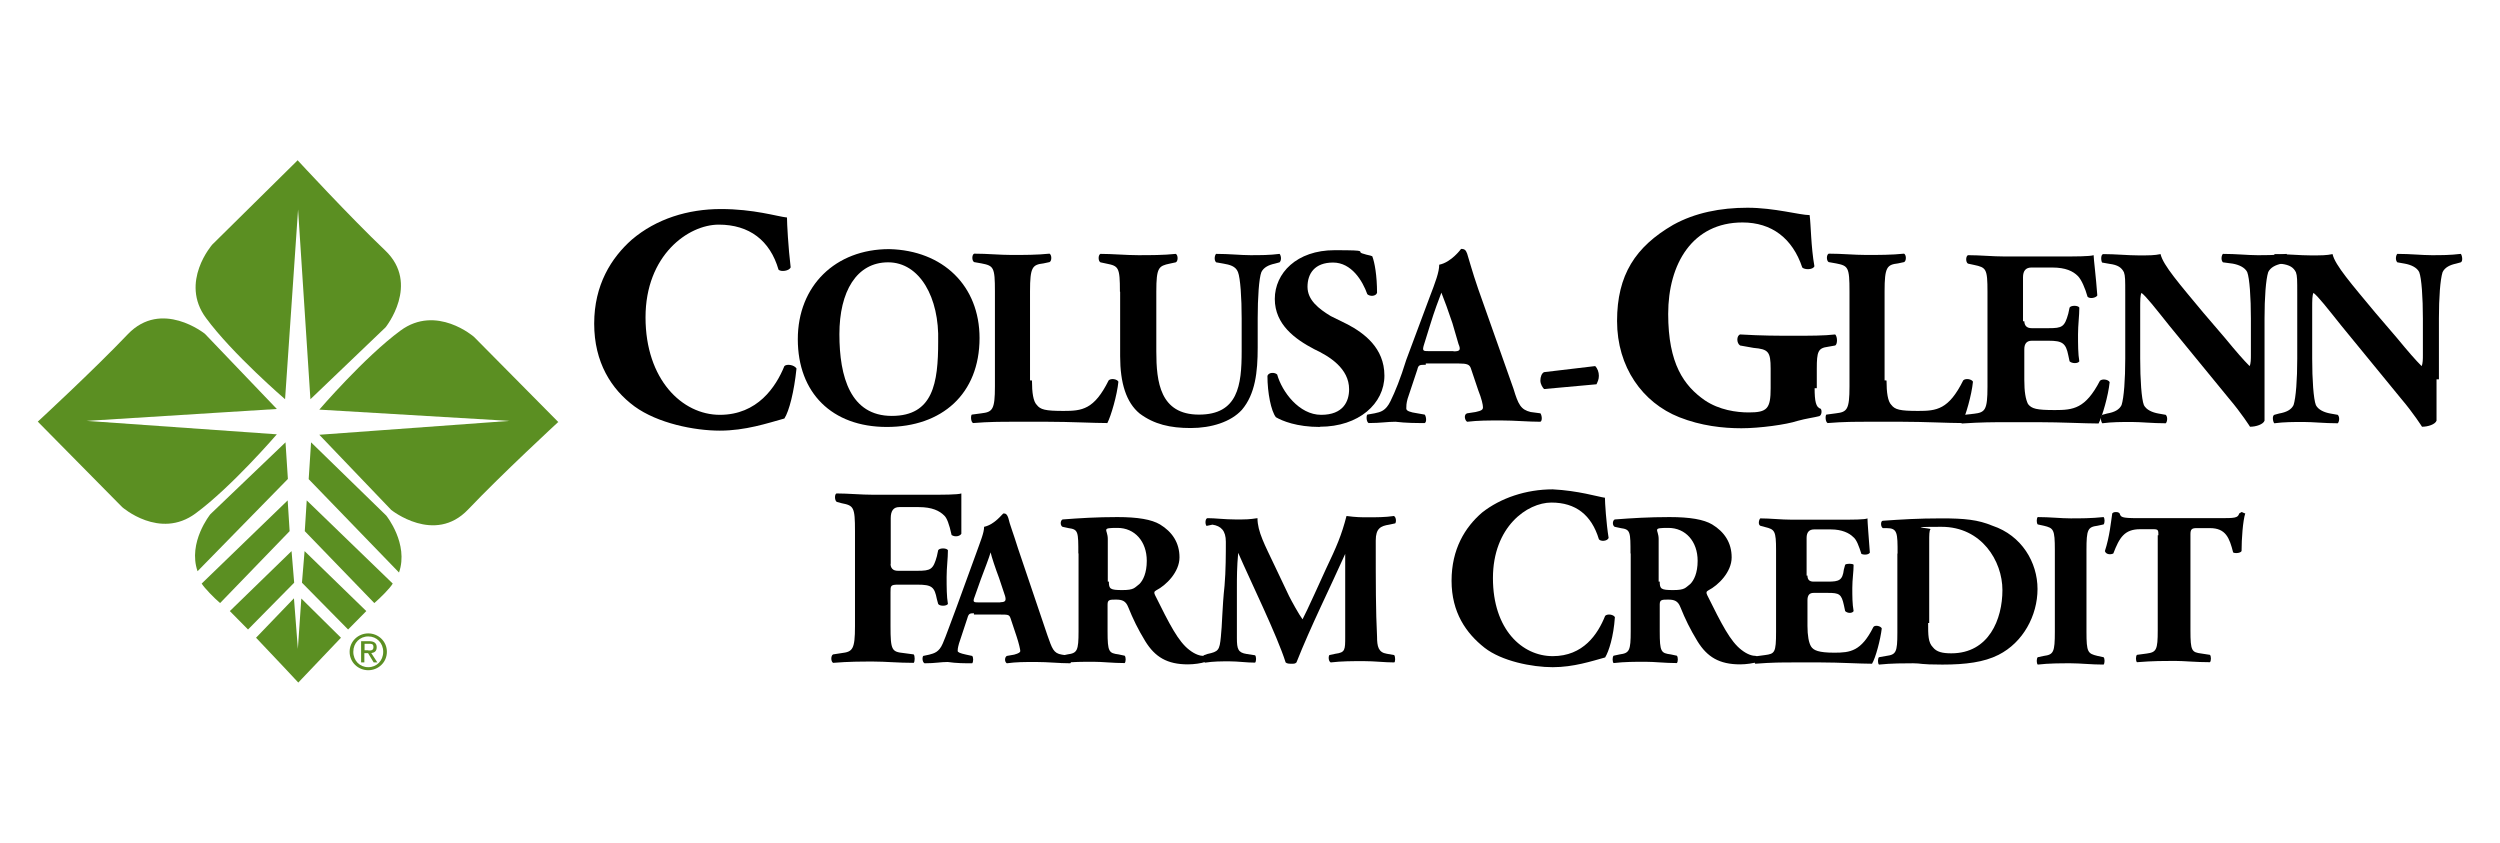
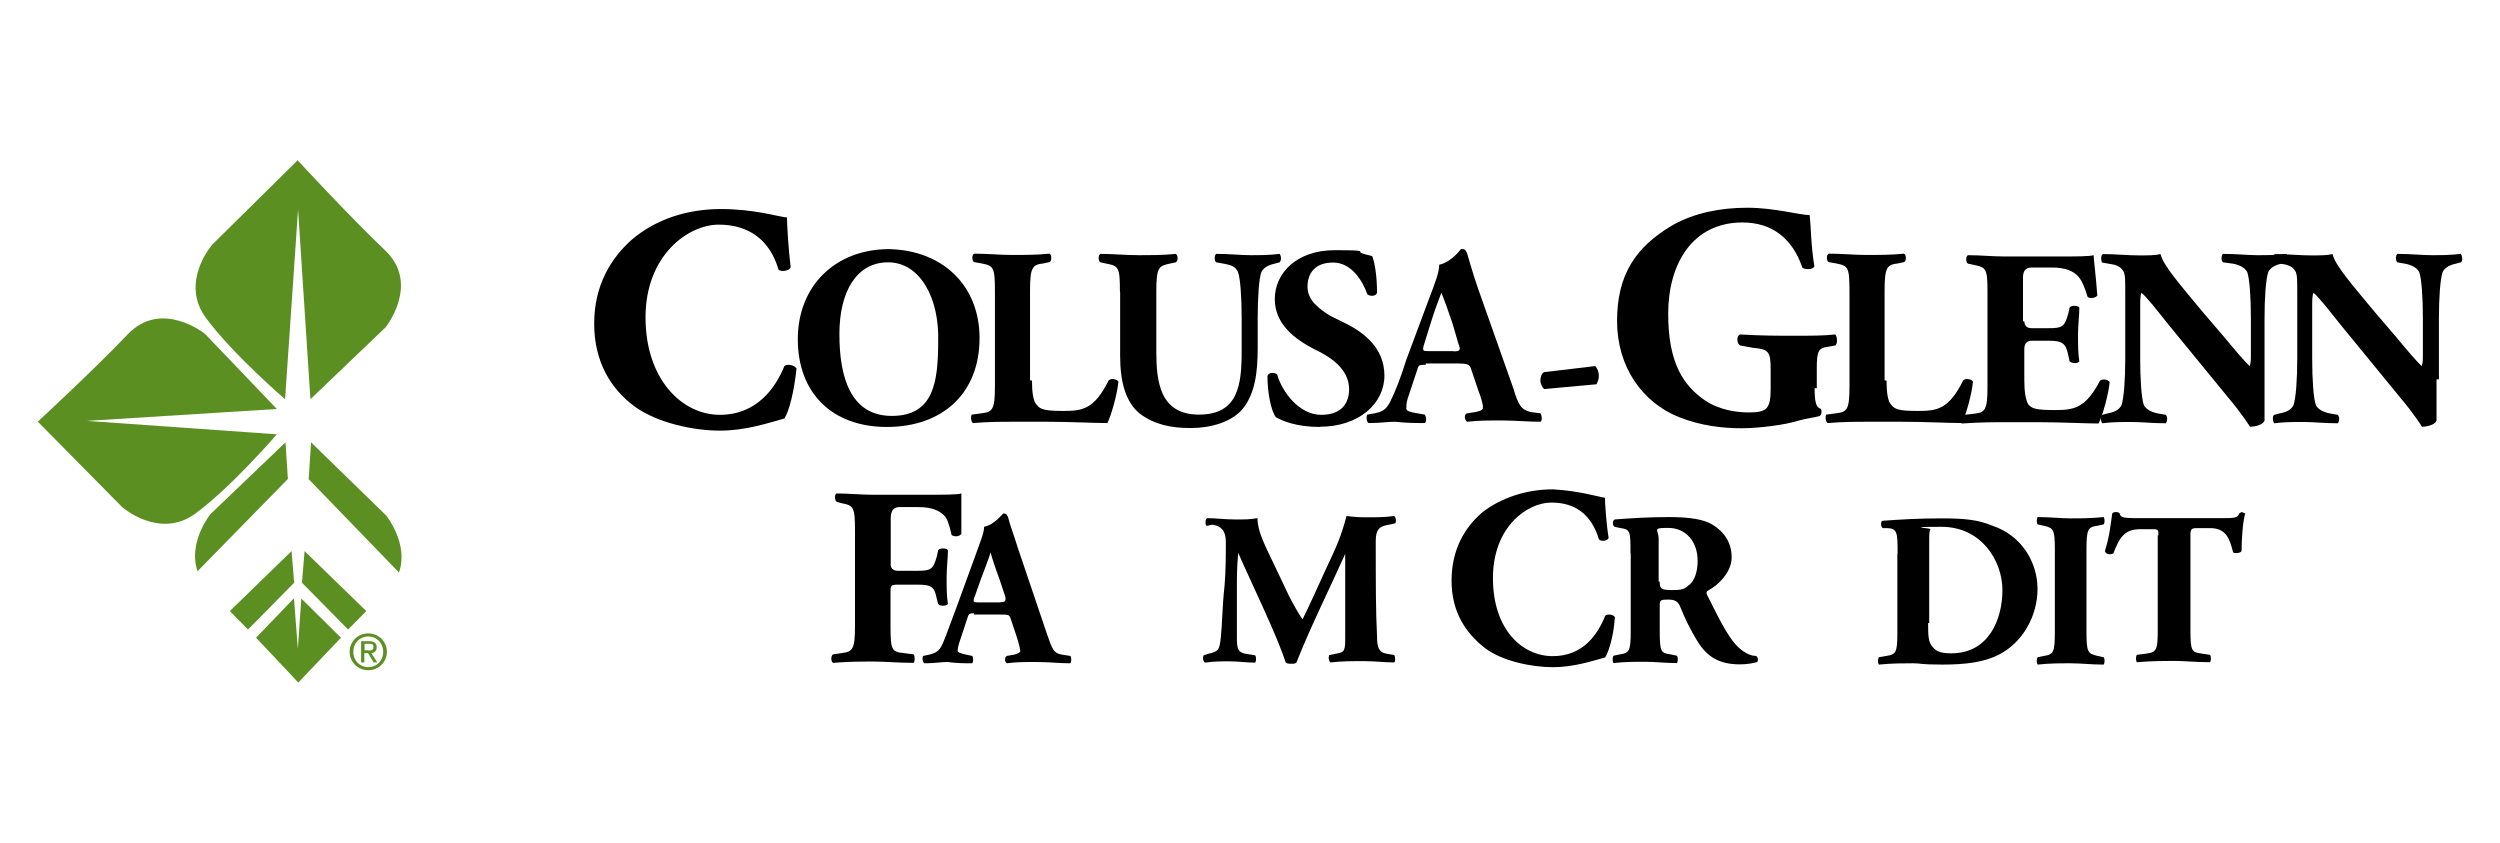
<svg xmlns="http://www.w3.org/2000/svg" id="a" data-name="Layer 1" width="1154.1" height="389" viewBox="0 0 1154.1 389">
  <defs>
    <style>
      .d {
        fill: #5b8f22;
      }
    </style>
  </defs>
  <g id="b" data-name="Layer 1-2">
    <g id="c" data-name="Layer 2-2">
      <path d="M411.1,260.1c0,2.2,1.1,3.4,3.4,3.4h9c6.2,0,7.3-.6,9-6.7l.6-2.8c.6-1.1,3.9-1.1,4.5,0,0,3.9-.6,7.9-.6,12.4s0,9,.6,12.4c-.6,1.1-3.9,1.1-4.5,0l-.6-2.2c-1.1-5.6-2.2-6.7-9-6.7h-9c-3.4,0-3.4,.6-3.4,3.4v15.8c0,11.2,.6,11.8,6.2,12.4l4.5,.6c.6,.6,.6,3.4,0,3.9-7.3,0-12.9-.6-18.6-.6s-11.3,0-18.6,.6c-1.1-.6-1.1-3.4,0-3.9l3.9-.6c5.1-.6,6.2-1.7,6.2-12.4v-43.9c0-11.2-.6-11.8-6.2-12.9l-2.2-.6c-1.1-.6-1.1-3.9,0-3.9,5.1,0,11.3,.6,16.9,.6h24.8c7.3,0,14.1,0,15.8-.6v18.6c-.6,1.1-2.8,1.7-4.5,.6-1.1-5.1-2.2-7.9-3.4-9-2.2-2.2-5.6-3.9-11.8-3.9h-9c-2.6,0-3.9,1.7-3.9,5.1v21.4h0Z" />
      <path d="M450,283.1c-2.2,0-2.8,0-3.4,2.2l-3.9,11.8c-.6,2.2-.6,2.8-.6,3.4s1.1,1.1,3.9,1.7l2.8,.6c.6,.6,.6,2.8,0,3.4-3.4,0-7.3,0-11.3-.6-3.4,0-5.6,.6-10.7,.6-1.1-.6-1.1-2.8-.6-3.4l2.8-.6c2.2-.6,4.5-1.1,6.2-5.1,1.7-3.9,3.4-9,6.2-16.3l9-24.7c2.2-6.2,3.9-10.1,3.9-12.9,5.1-1.1,8.5-6.2,9-6.2,1.1,0,1.7,.6,2.2,2.2,.6,2.8,2.2,6.7,4.5,14.1l13.5,39.9c2.2,6.2,2.8,8.4,6.7,9l3.9,.6c.6,.6,.6,2.8,0,3.4-5.1,0-10.1-.6-15.8-.6s-9,0-13.5,.6c-1.1-.6-1.1-2.8,0-3.4l3.4-.6c2.2-.6,2.8-1.1,2.8-1.7s-.6-3.4-1.7-6.7l-2.8-8.4c-.6-1.7-1.1-1.7-5.1-1.7h-11.8v-.6h0Zm11.8-5.1c2.2,0,2.8-.6,2.2-2.8l-2.8-8.4c-1.7-4.5-3.4-9.6-3.9-11.8-.6,2.2-2.8,7.9-4.5,12.4l-2.8,7.9c-1.1,2.8-.6,2.8,2.2,2.8h9.6Z" />
-       <path d="M497.8,255.6c0-10.1,0-11.2-4.5-11.8l-2.8-.6c-1.1-.6-1.1-2.8,0-3.4,7.9-.6,15.8-1.1,25.3-1.1s15.8,1.1,19.7,3.4c5.6,3.4,9,8.4,9,15.2s-6.2,12.9-10.7,15.2c-1.1,.6-1.1,1.1-.6,2.2,6.7,13.5,10.7,21.4,15.8,25.3,2.8,2.2,5.1,2.8,6.7,2.8,1.1,.6,1.1,2.2,.6,2.8-1.7,.6-5.1,1.1-7.9,1.1-9.6,0-15.2-3.4-19.7-10.7-3.4-5.6-5.6-10.1-7.9-15.8-1.1-2.8-2.8-3.4-5.6-3.4s-3.9,0-3.9,2.2v12.4c0,9.6,.6,10.1,5.1,10.7l2.8,.6c.6,.6,.6,2.8,0,3.4-5.6,0-10.1-.6-14.6-.6s-9.6,0-14.6,.6c-.6-.6-.6-2.8,0-3.4l2.8-.6c4.5-.6,5.1-1.7,5.1-10.7v-36h0Zm14.1,12.9c0,3.4,.6,3.9,6.2,3.9s5.6-1.1,7.9-2.8c1.7-1.7,3.4-5.1,3.4-10.7,0-9-5.6-15.2-13.5-15.2s-4.5,.6-4.5,5.1v19.7h.6Z" />
      <path d="M556.9,242.6c-.6-.6-.6-3.4,.6-3.4,3.4,0,7.9,.6,12.9,.6s6.2,0,10.1-.6c0,6.2,3.4,12.4,7.9,21.9l6.7,14.1c1.1,2.2,4.5,8.4,6.2,10.7,1.1-2.2,2.8-5.6,5.6-11.8l5.1-11.2c5.1-10.7,7.3-15.8,9.6-24.7,4.5,.6,6.7,.6,10.1,.6s7.9,0,11.8-.6c1.1,.6,1.1,2.8,.6,3.4l-2.8,.6c-3.9,.6-6.2,1.7-6.2,7.3,0,20.8,0,32.1,.6,44.4,0,4.5,.6,7.3,4.5,7.9l3.4,.6c.6,.6,.6,3.4,0,3.4-4.5,0-9-.6-14.1-.6s-10.1,0-15.2,.6c-1.1-.6-1.1-2.8-.6-3.4l2.8-.6c4.5-.6,4.5-1.7,4.5-7.9v-38.2h0c-7.3,16.3-15.8,33.2-22.5,50.1-.6,.6-1.1,.6-2.2,.6s-2.2,0-2.8-.6c-3.9-12.4-16.3-37.7-21.9-50.6h0c-.6,6.7-.6,11.2-.6,16.3v23.1c0,5.1,.6,6.7,4.5,7.3l3.9,.6c.6,.6,.6,2.8,0,3.4-3.9,0-7.9-.6-11.8-.6s-7.3,0-11.3,.6c-1.1-.6-1.1-2.8-.6-3.4l1.7-.6c5.1-1.1,5.6-1.7,6.2-7.9,.6-5.1,.6-13.5,1.7-23.6,.6-6.7,.6-15.2,.6-20.3s-2.2-7.3-6.2-7.9l-2.8,.6h0Z" />
      <path d="M740.9,229.7c0,2.2,.6,11.8,1.7,18.6-.6,1.7-3.9,1.7-4.5,.6-3.4-11.2-10.7-16.9-21.9-16.9s-27,11.2-27,34.9,13.5,36,27.6,36,20.8-10.1,24.2-18.6c1.1-1.1,3.9-.6,4.5,.6-.6,9-2.8,15.8-4.5,18.6-6.2,1.7-14.6,4.5-24.2,4.5s-23.6-2.8-31.5-9c-8.5-6.7-15.2-16.3-15.2-30.9s6.2-24.7,14.1-31.5c8.5-6.7,20.3-10.7,32.6-10.7,11.8,.6,20.8,3.4,24.2,3.9h0Z" />
      <path d="M752.7,255.6c0-10.1,0-11.2-4.5-11.8l-2.8-.6c-1.1-.6-1.1-2.8,0-3.4,7.9-.6,15.8-1.1,25.3-1.1s15.8,1.1,19.7,3.4c5.6,3.4,9,8.4,9,15.2s-6.2,12.9-10.7,15.2c-1.1,.6-1.1,1.1-.6,2.2,6.7,13.5,10.7,21.4,15.8,25.3,2.8,2.2,5.1,2.8,6.7,2.8,1.1,.6,1.1,2.2,.6,2.8-1.7,.6-5.1,1.1-7.9,1.1-9.6,0-15.2-3.4-19.7-10.7-3.4-5.6-5.6-10.1-7.9-15.8-1.1-2.8-2.8-3.4-5.6-3.4s-3.9,0-3.9,2.2v12.4c0,9.6,.6,10.1,5.1,10.7l2.8,.6c.6,.6,.6,2.8,0,3.4-5.6,0-10.1-.6-14.6-.6s-9.6,0-14.6,.6c-.6-.6-.6-2.8,0-3.4l2.8-.6c4.5-.6,5.1-1.7,5.1-10.7v-36h0Zm13.5,12.9c0,3.4,.6,3.9,6.2,3.9s5.6-1.1,7.9-2.8c1.7-1.7,3.4-5.1,3.4-10.7,0-9-5.6-15.2-13.5-15.2s-4.5,.6-4.5,5.1v19.7h.6Z" />
-       <path d="M834.4,265.7c0,1.9,.9,2.8,2.8,2.8h6.7c5.1,0,6.7-.6,7.3-5.6l.6-2.2c.6-.6,3.4-.6,3.9,0,0,3.4-.6,6.7-.6,10.7s0,7.3,.6,10.7c-.6,1.1-2.8,1.1-3.9,0l-.6-2.8c-1.1-5.1-2.2-5.6-7.3-5.6h-6.7c-1.9,0-2.8,1.1-2.8,3.4v11.8c0,4.5,.6,7.9,1.7,9.6s3.4,2.8,10.7,2.8,12.4-.6,18-11.8c.6-1.1,3.4-.6,3.9,.6-.6,5.1-2.8,13.5-4.5,16.3-5.6,0-15.2-.6-23.6-.6h-12.9c-5.1,0-9.6,0-17.4,.6-.6-.6-.6-2.8,0-3.4l4.5-.6c4.5-.6,5.1-1.1,5.1-10.7v-37.7c0-9-.6-9.6-5.1-10.7l-2.2-.6c-1.1-.6-.6-2.8,0-3.4,4.5,0,9.6,.6,14.6,.6h21.4c6.7,0,12.4,0,13.5-.6,0,1.7,.6,9,1.1,15.8-.6,1.1-2.8,1.1-3.9,.6-1.1-3.4-2.2-6.7-3.9-7.9-1.7-1.7-5.1-3.4-10.1-3.4h-7.9c-2.2,0-3.4,1.3-3.4,3.9v17.4h.5Z" />
      <path d="M876,255.6c0-9.6,0-11.8-5.1-11.8h-1.7c-1.1-.6-1.1-3.4,0-3.4,8.5-.6,16.3-1.1,27-1.1s16.9,.6,23.6,3.4c13.5,4.5,20.8,16.9,20.8,29.2s-6.7,24.7-18,30.4c-6.7,3.4-15.2,4.5-25.9,4.5s-9.6-.6-13.5-.6-10.1,0-15.8,.6c-.6-.6-.6-2.8,0-3.4l3.4-.6c4.5-.6,5.1-1.7,5.1-10.7v-36.6h0Zm14.1,32c0,5.6,0,9,2.2,11.2,1.7,2.2,4.5,2.8,8.5,2.8,17.4,0,23.6-15.8,23.6-29.2s-9.6-29.2-28.1-29.2-4.5,.6-5.1,1.1c-.6,.6-.6,2.8-.6,5.6v37.7h-.6Z" />
      <path d="M963.2,291.6c0,9.6,.6,10.1,5.1,11.2l2.8,.6c.6,.6,.6,2.8,0,3.4-5.6,0-10.7-.6-15.2-.6s-10.1,0-15.2,.6c-.6-.6-.6-2.8,0-3.4l2.8-.6c4.5-.6,5.1-1.7,5.1-11.2v-37.7c0-9.6-.6-10.1-5.1-11.2l-2.8-.6c-.6-.6-.6-2.8,0-3.4,5.6,0,10.7,.6,15.2,.6s9.6,0,15.2-.6c.6,.6,.6,2.8,0,3.4l-2.8,.6c-4.5,.6-5.1,1.7-5.1,11.2v37.7Z" />
      <path d="M996.4,247.1c0-2.2,0-2.8-2.2-2.8h-6.2c-7.3,0-9.6,3.9-12.4,11.2-1.1,.6-3.4,.6-3.9-1.1,2.2-6.7,2.8-13.5,3.4-17.4,.6-.6,1.1-.6,1.7-.6s1.1,0,1.7,.6c.6,1.7,.6,2.2,8.5,2.2h37.7c6.7,0,8.5,0,9-2.2,.6,0,.6-.6,1.1-.6s1.1,.6,1.7,.6c-1.1,3.4-1.7,11.8-1.7,17.4-.6,1.1-3.4,1.1-3.9,.6-1.7-6.7-3.4-11.2-10.7-11.2h-6.2c-2.2,0-2.8,.6-2.8,2.8v44.4c0,9.6,.6,10.1,5.1,10.7l3.9,.6c.6,.6,.6,2.8,0,3.4-6.7,0-11.8-.6-16.3-.6s-10.1,0-17.4,.6c-.6-.6-.6-2.8,0-3.4l4.5-.6c4.5-.6,5.1-1.7,5.1-10.7v-43.9h.6Z" />
      <g>
        <path d="M363.3,100.3c0,2.8,.6,14.1,1.7,23.1-.6,1.7-4.5,2.2-5.6,1.1-3.9-13.5-13.5-20.8-27.6-20.8s-33.8,14.1-33.8,42.8,16.9,45,34.3,45,25.9-12.9,29.8-22.5c1.1-1.1,4.5-.6,5.6,1.1-1.1,10.7-3.4,19.7-5.6,23.1-7.9,2.2-18,5.6-29.8,5.6s-28.7-3.4-39.4-11.2c-10.7-7.9-18.6-20.3-18.6-38.2s7.9-30.4,17.4-38.8c11.3-9.6,25.9-14.1,41.1-14.1s25.9,3.4,30.4,3.9h0Z" />
        <path d="M452.2,156c0,25.9-17.4,41.1-42.8,41.1s-41.1-15.8-41.1-40.5,17.4-41.6,42.2-41.6c24.8,.6,41.7,16.9,41.7,41.1h0Zm-42.2-34.9c-14.6,0-22.5,13.5-22.5,33.2s5.1,37.7,24.2,37.7,21.4-15.2,21.4-34.3c.6-20.3-8.5-36.6-23.1-36.6h0Z" />
        <path d="M476.4,175.7c0,5.6,.6,9.6,2.2,11.2,1.7,2.2,3.9,2.8,12.4,2.8s14.1-.6,20.8-14.1c1.1-1.1,3.9-.6,4.5,.6-.6,6.2-3.4,15.8-5.1,19.1-6.2,0-17.4-.6-27.6-.6h-15.8c-5.6,0-11.3,0-18.6,.6-1.1-.6-1.1-3.4-.6-3.9l4.5-.6c5.1-.6,6.2-1.7,6.2-12.4v-43.9c0-11.2-.6-11.8-6.2-12.9l-3.4-.6c-1.1-.6-1.1-3.4,0-3.9,6.2,0,11.8,.6,17.4,.6s11.8,0,17.4-.6c1.1,.6,1.1,3.4,0,3.9l-2.8,.6c-5.1,.6-6.2,1.7-6.2,12.9v41.1s.6,0,.6,0Z" />
        <path d="M517,134.6c0-11.2-.6-11.8-6.2-12.9l-2.8-.6c-1.1-.6-1.1-3.4,0-3.9,5.6,0,11.8,.6,17.4,.6s11.8,0,17.4-.6c1.1,.6,1.1,3.4,0,3.9l-2.8,.6c-5.1,1.1-6.2,1.7-6.2,12.9v27.6c0,14.1,1.7,29.2,19.7,29.2s19.7-13.5,19.7-29.2v-15.2c0-9.6-.6-18.6-1.7-21.4-1.1-2.8-3.9-3.4-6.7-3.9l-3.4-.6c-1.1-1.1-.6-3.4,0-3.9,6.2,0,11.3,.6,15.8,.6s9,0,13.5-.6c.6,.6,1.1,2.8,0,3.9l-2.2,.6c-2.8,.6-5.1,1.7-6.2,3.9-1.1,2.8-1.7,11.8-1.7,21.4v13.5c0,11.2-1.1,21.4-7.3,28.7-5.1,5.6-14.1,8.4-23.6,8.4s-16.9-1.7-23.6-6.7c-6.2-5.1-9-14.1-9-26.4v-29.8h0Z" />
        <path d="M609.3,197.1c-10.7,0-17.4-2.8-20.3-4.5-2.2-2.8-3.9-11.2-3.9-19.1,.6-1.7,3.4-1.7,4.5-.6,2.2,7.9,10.1,18.6,20.3,18.6s12.9-6.2,12.9-11.8c0-9.6-9-15.2-16.3-18.6-8.5-4.5-18-11.2-18-23.1s10.1-22.5,27.6-22.5,9,.6,13.5,1.7c1.7,.6,2.8,.6,3.9,1.1,1.1,2.8,2.2,9,2.2,16.9-.6,1.7-3.4,1.7-4.5,.6-2.2-6.2-7.3-14.6-15.8-14.6s-11.8,5.1-11.8,11.2,5.1,10.1,10.7,13.5l7.9,3.9c7.3,3.9,16.9,10.7,16.9,23.6s-11.8,23.6-29.8,23.6h0Z" />
        <path d="M658.2,168.4c-2.8,0-3.4,0-3.9,2.2l-4.5,13.5c-.6,2.2-.6,3.4-.6,4.5s1.7,1.7,5.1,2.2l3.4,.6c.6,.6,1.1,3.4,0,3.9-3.9,0-8.5,0-13.5-.6-3.9,0-6.7,.6-12.4,.6-1.1-.6-1.1-3.4-.6-3.9l3.4-.6c2.8-.6,5.1-1.1,7.3-5.6s4.5-10.1,7.3-19.1l10.7-28.7c2.8-7.3,4.5-11.8,4.5-15.2,5.6-1.1,10.1-7.3,10.1-7.3,1.7,0,2.2,.6,2.8,2.2,1.1,3.4,2.2,7.9,5.1,16.3l16.3,46.1c2.2,7.3,3.4,9.6,7.9,10.7l4.5,.6c.6,.6,1.1,3.4,0,3.9-5.6,0-11.8-.6-18-.6s-10.7,0-15.8,.6c-1.1-.6-1.7-3.4,0-3.9l3.9-.6c2.8-.6,3.4-1.1,3.4-2.2s-.6-3.9-2.2-7.9l-3.4-10.1c-.6-1.7-1.7-2.2-5.6-2.2h-15.2v.6h0Zm12.9-6.2c2.8,0,3.4-.6,2.2-3.4l-2.8-9.6c-1.7-5.1-3.9-11.2-5.1-14.1-1.1,2.8-3.4,9-5.1,14.6l-2.8,9c-1.1,3.4-.6,3.4,2.2,3.4h11.2Z" />
        <path d="M736.4,169c1.1,1.1,1.7,2.8,1.7,4.5s-.6,2.8-1.1,3.9l-24.2,2.2c-.6-.6-1.7-2.2-1.7-3.9s.6-3.4,1.7-3.9l23.6-2.8h0Z" />
        <path d="M837.7,179.1c0,6.2,.6,9,2.8,9.6,.6,.6,.6,2.8-.6,3.4-2.2,.6-6.2,1.1-10.1,2.2-5.1,1.7-17.4,3.4-25.9,3.4s-18.6-1.1-28.7-5.1c-16.9-6.7-28.7-23.1-28.7-44.4s8.5-34.3,25.9-44.4c10.1-5.6,21.9-7.9,34.3-7.9s24.2,3.4,28.7,3.4c.6,4.5,.6,14.6,2.2,23.6-.6,1.7-4.5,1.7-5.6,.6-4.5-13.5-14.1-20.8-27.6-20.8-23.1,0-34.3,19.1-34.3,42.2s7.3,33.2,16.9,39.9c6.7,4.5,14.6,5.6,20.3,5.6,8.5,0,10.1-1.7,10.1-11.2v-9c0-7.9-1.1-9-7.9-9.6l-6.2-1.1c-1.7-1.1-1.7-4.5,0-5.1,10.1,.6,17.4,.6,24.8,.6s14.1,0,19.1-.6c1.1,1.1,1.1,4.5,0,5.1l-3.4,.6c-4.5,.6-5.1,2.2-5.1,10.1v9h-1.1Z" />
        <path d="M870.9,175.7c0,5.6,.6,9.6,2.2,11.2,1.7,2.2,3.9,2.8,12.4,2.8s14.1-.6,20.8-14.1c1.1-1.1,3.9-.6,4.5,.6-.6,6.2-3.4,15.8-5.1,19.1-6.2,0-17.4-.6-27.6-.6h-15.8c-5.6,0-11.3,0-18.6,.6-1.1-.6-1.1-3.4-.6-3.9l4.5-.6c5.1-.6,6.2-1.7,6.2-12.4v-43.9c0-11.2-.6-11.8-6.2-12.9l-3.4-.6c-1.1-.6-1.1-3.4,0-3.9,6.2,0,11.8,.6,17.4,.6s11.8,0,17.4-.6c1.1,.6,1.1,3.4,0,3.9l-2.8,.6c-5.1,.6-6.2,1.7-6.2,12.9v41.1h.6Z" />
        <path d="M934.5,148.1c0,2.2,1.1,3.4,3.4,3.4h7.9c6.2,0,7.3-.6,9-6.7l.6-2.8c.6-1.1,3.9-1.1,4.5,0,0,3.9-.6,7.9-.6,12.4s0,9,.6,12.4c-.6,1.1-3.4,1.1-4.5,0l-.6-2.8c-1.1-5.6-2.8-6.7-9-6.7h-7.9c-2.2,0-3.4,1.3-3.4,3.9v14.1c0,5.6,.6,9,1.7,11.2,1.7,2.2,3.9,2.8,12.4,2.8s14.1-.6,20.8-13.5c1.1-1.1,3.9-.6,4.5,.6-.6,6.2-3.4,15.8-5.1,19.1-6.2,0-17.4-.6-27.6-.6h-15.2c-5.6,0-11.3,0-20.3,.6-1.1-.6-1.1-3.4,0-3.9l5.6-.6c5.1-.6,6.2-1.7,6.2-12.4v-43.9c0-10.7-.6-11.2-6.2-12.4l-2.8-.6c-1.1-.6-1.1-3.4,0-3.9,5.6,0,11.3,.6,16.9,.6h25.3c7.3,0,14.1,0,15.8-.6,0,1.7,1.1,10.1,1.7,18.6-.6,1.1-3.4,1.7-4.5,.6-1.1-3.9-2.8-7.9-4.5-9.6-2.2-2.2-5.6-3.9-11.8-3.9h-9.6c-2.6,0-3.9,1.5-3.9,4.5v20.3h.6Z" />
        <path d="M1045.4,175.1v19.1c-.6,1.7-3.9,2.8-6.7,2.8,0,0-3.9-6.2-9.6-12.9l-27.6-33.7c-6.7-8.4-10.7-13.5-12.9-15.2-.6,1.1-.6,3.4-.6,7.3v23.1c0,9.6,.6,18.6,1.7,21.4,1.1,2.2,3.9,3.4,6.7,3.9l3.4,.6c1.1,1.1,.6,3.4,0,3.9-6.2,0-11.3-.6-15.8-.6s-9,0-13.5,.6c-.6-.6-1.1-3.4,0-3.9l2.2-.6c3.4-.6,5.6-1.7,6.7-3.9,1.1-3.4,1.7-11.8,1.7-21.4v-29.8c0-6.7,0-8.4-.6-10.1-1.1-2.2-2.8-3.4-6.7-3.9l-3.4-.6c-.6-1.1-.6-3.9,.6-3.9,5.6,0,11.3,.6,16.3,.6s7.3,0,10.1-.6c1.1,5.1,9,14.1,19.7,27l10.1,11.8c5.1,6.2,8.5,10.1,11.3,12.9,.6-1.1,.6-3.4,.6-5.1v-16.9c0-9.6-.6-18.6-1.7-21.4-1.1-2.2-3.9-3.4-6.7-3.9l-4.5-.6c-1.1-1.1-.6-3.4,0-3.9,6.2,0,11.3,.6,15.8,.6s8.5,0,13.5-.6c.6,.6,1.1,3.4,0,3.9l-2.2,.6c-2.8,.6-5.1,1.7-6.2,3.9-1.1,3.4-1.7,11.8-1.7,21.4v28.1h0Z" />
        <path d="M1124.8,175.1v19.1c-.6,1.7-3.9,2.8-6.7,2.8,0,0-3.9-6.2-9.6-12.9l-27.6-33.7c-6.7-8.4-10.7-13.5-12.9-15.2-.6,1.1-.6,3.4-.6,7.3v23.1c0,9.6,.6,18.6,1.7,21.4,1.1,2.2,3.9,3.4,6.7,3.9l3.4,.6c1.1,1.1,.6,3.4,0,3.9-6.2,0-11.3-.6-15.8-.6s-9,0-13.5,.6c-.6-.6-1.1-3.4,0-3.9l2.2-.6c3.4-.6,5.6-1.7,6.7-3.9,1.1-3.4,1.7-11.8,1.7-21.4v-29.8c0-6.7,0-8.4-.6-10.1-1.1-2.2-2.8-3.4-6.7-3.9l-3.4-.6c-.6-1.1-.6-3.9,.6-3.9,5.6,0,11.3,.6,16.3,.6s7.3,0,10.1-.6c1.1,5.1,9,14.1,19.7,27l10.1,11.8c5.1,6.2,8.5,10.1,11.3,12.9,.6-1.1,.6-3.4,.6-5.1v-16.9c0-9.6-.6-18.6-1.7-21.4-1.1-2.2-3.9-3.4-6.7-3.9l-3.4-.6c-1.1-1.1-.6-3.4,0-3.9,6.2,0,11.3,.6,15.8,.6s8.5,0,13.5-.6c.6,.6,1.1,3.4,0,3.9l-2.2,.6c-2.8,.6-5.1,1.7-6.2,3.9-1.1,3.4-1.7,11.8-1.7,21.4v28.1h-1.1Z" />
      </g>
      <g>
        <path class="d" d="M170,300.3c1.3,0,2.4,0,2.4-1.6s-1.1-1.5-2.1-1.5h-2v3h1.8Zm-1.8,5.5h-1.5v-9.8h3.7c2.3,0,3.5,.9,3.5,2.8s-1.1,2.5-2.5,2.7l2.8,4.3h-1.7l-2.6-4.3h-1.7v4.3h0Zm1.8,2.2c3.9,0,6.9-3,6.9-7.1s-3-7.1-6.9-7.1-6.9,3-6.9,7.1,3,7.1,6.9,7.1m-8.6-7.1c0-4.9,4-8.5,8.6-8.5s8.6,3.6,8.6,8.5-4,8.5-8.6,8.5-8.6-3.6-8.6-8.5" />
        <path class="d" d="M140.7,254.5l28.4,27.6c-2.8,2.8-5.6,5.7-8.4,8.5l-21.3-21.6s1.2-14.5,1.2-14.5Z" />
        <path class="d" d="M134.5,254.5l-28.4,27.6c2.8,2.8,5.6,5.7,8.4,8.5l21.3-21.6s-1.2-14.5-1.2-14.5Z" />
        <path class="d" d="M137.5,299.5l-1.8-23.3-17.5,18.2c10.6,11.1,19.5,20.7,19.5,20.7l19.7-20.7-18.3-18.1s-1.6,23.3-1.6,23.3Z" />
-         <path class="d" d="M141.6,231l39.7,38.4c-1.2,2.1-5.8,6.7-8.5,9l-32.1-33.2,.9-14.2h0Z" />
-         <path class="d" d="M132.8,231l-39.7,38.4c1.3,2.1,5.8,6.7,8.5,9l32.1-33.2-.9-14.2h0Z" />
        <path class="d" d="M143.6,204.2l34.7,33.8s10.5,13,5.9,26.3l-41.7-43.1s1.1-17,1.1-17Z" />
        <path class="d" d="M131.8,204.2l-34.7,33.2s-10.5,13-5.9,26.3l41.7-42.6s-1.1-16.9-1.1-16.9Z" />
-         <path class="d" d="M257.8,194.9l-39-39.4s-17.3-15.1-33.9-2.9c-16.6,12.2-37.5,36.5-37.5,36.5l87.8,5.2-87.8,6.4,33.2,34.7s20,16.1,35.5-.2c15.6-16.4,41.5-40.3,41.5-40.3" />
        <path class="d" d="M137.5,73.9l-39.5,39s-15.2,17.3-2.9,33.9c12.2,16.6,36.5,37.5,36.5,37.5l6-87.6,5.7,87.6,34.7-33.2s16.1-20-.2-35.5c-16.4-15.6-40.3-41.5-40.3-41.5" />
        <path class="d" d="M17.4,194.6l39,39.5s17.3,15.2,33.9,2.9c16.6-12.2,37.5-36.5,37.5-36.5l-87.8-6.2,87.8-5.5-33.2-34.7s-20-16.1-35.6,.2c-15.6,16.4-41.5,40.3-41.5,40.3" />
      </g>
    </g>
  </g>
</svg>